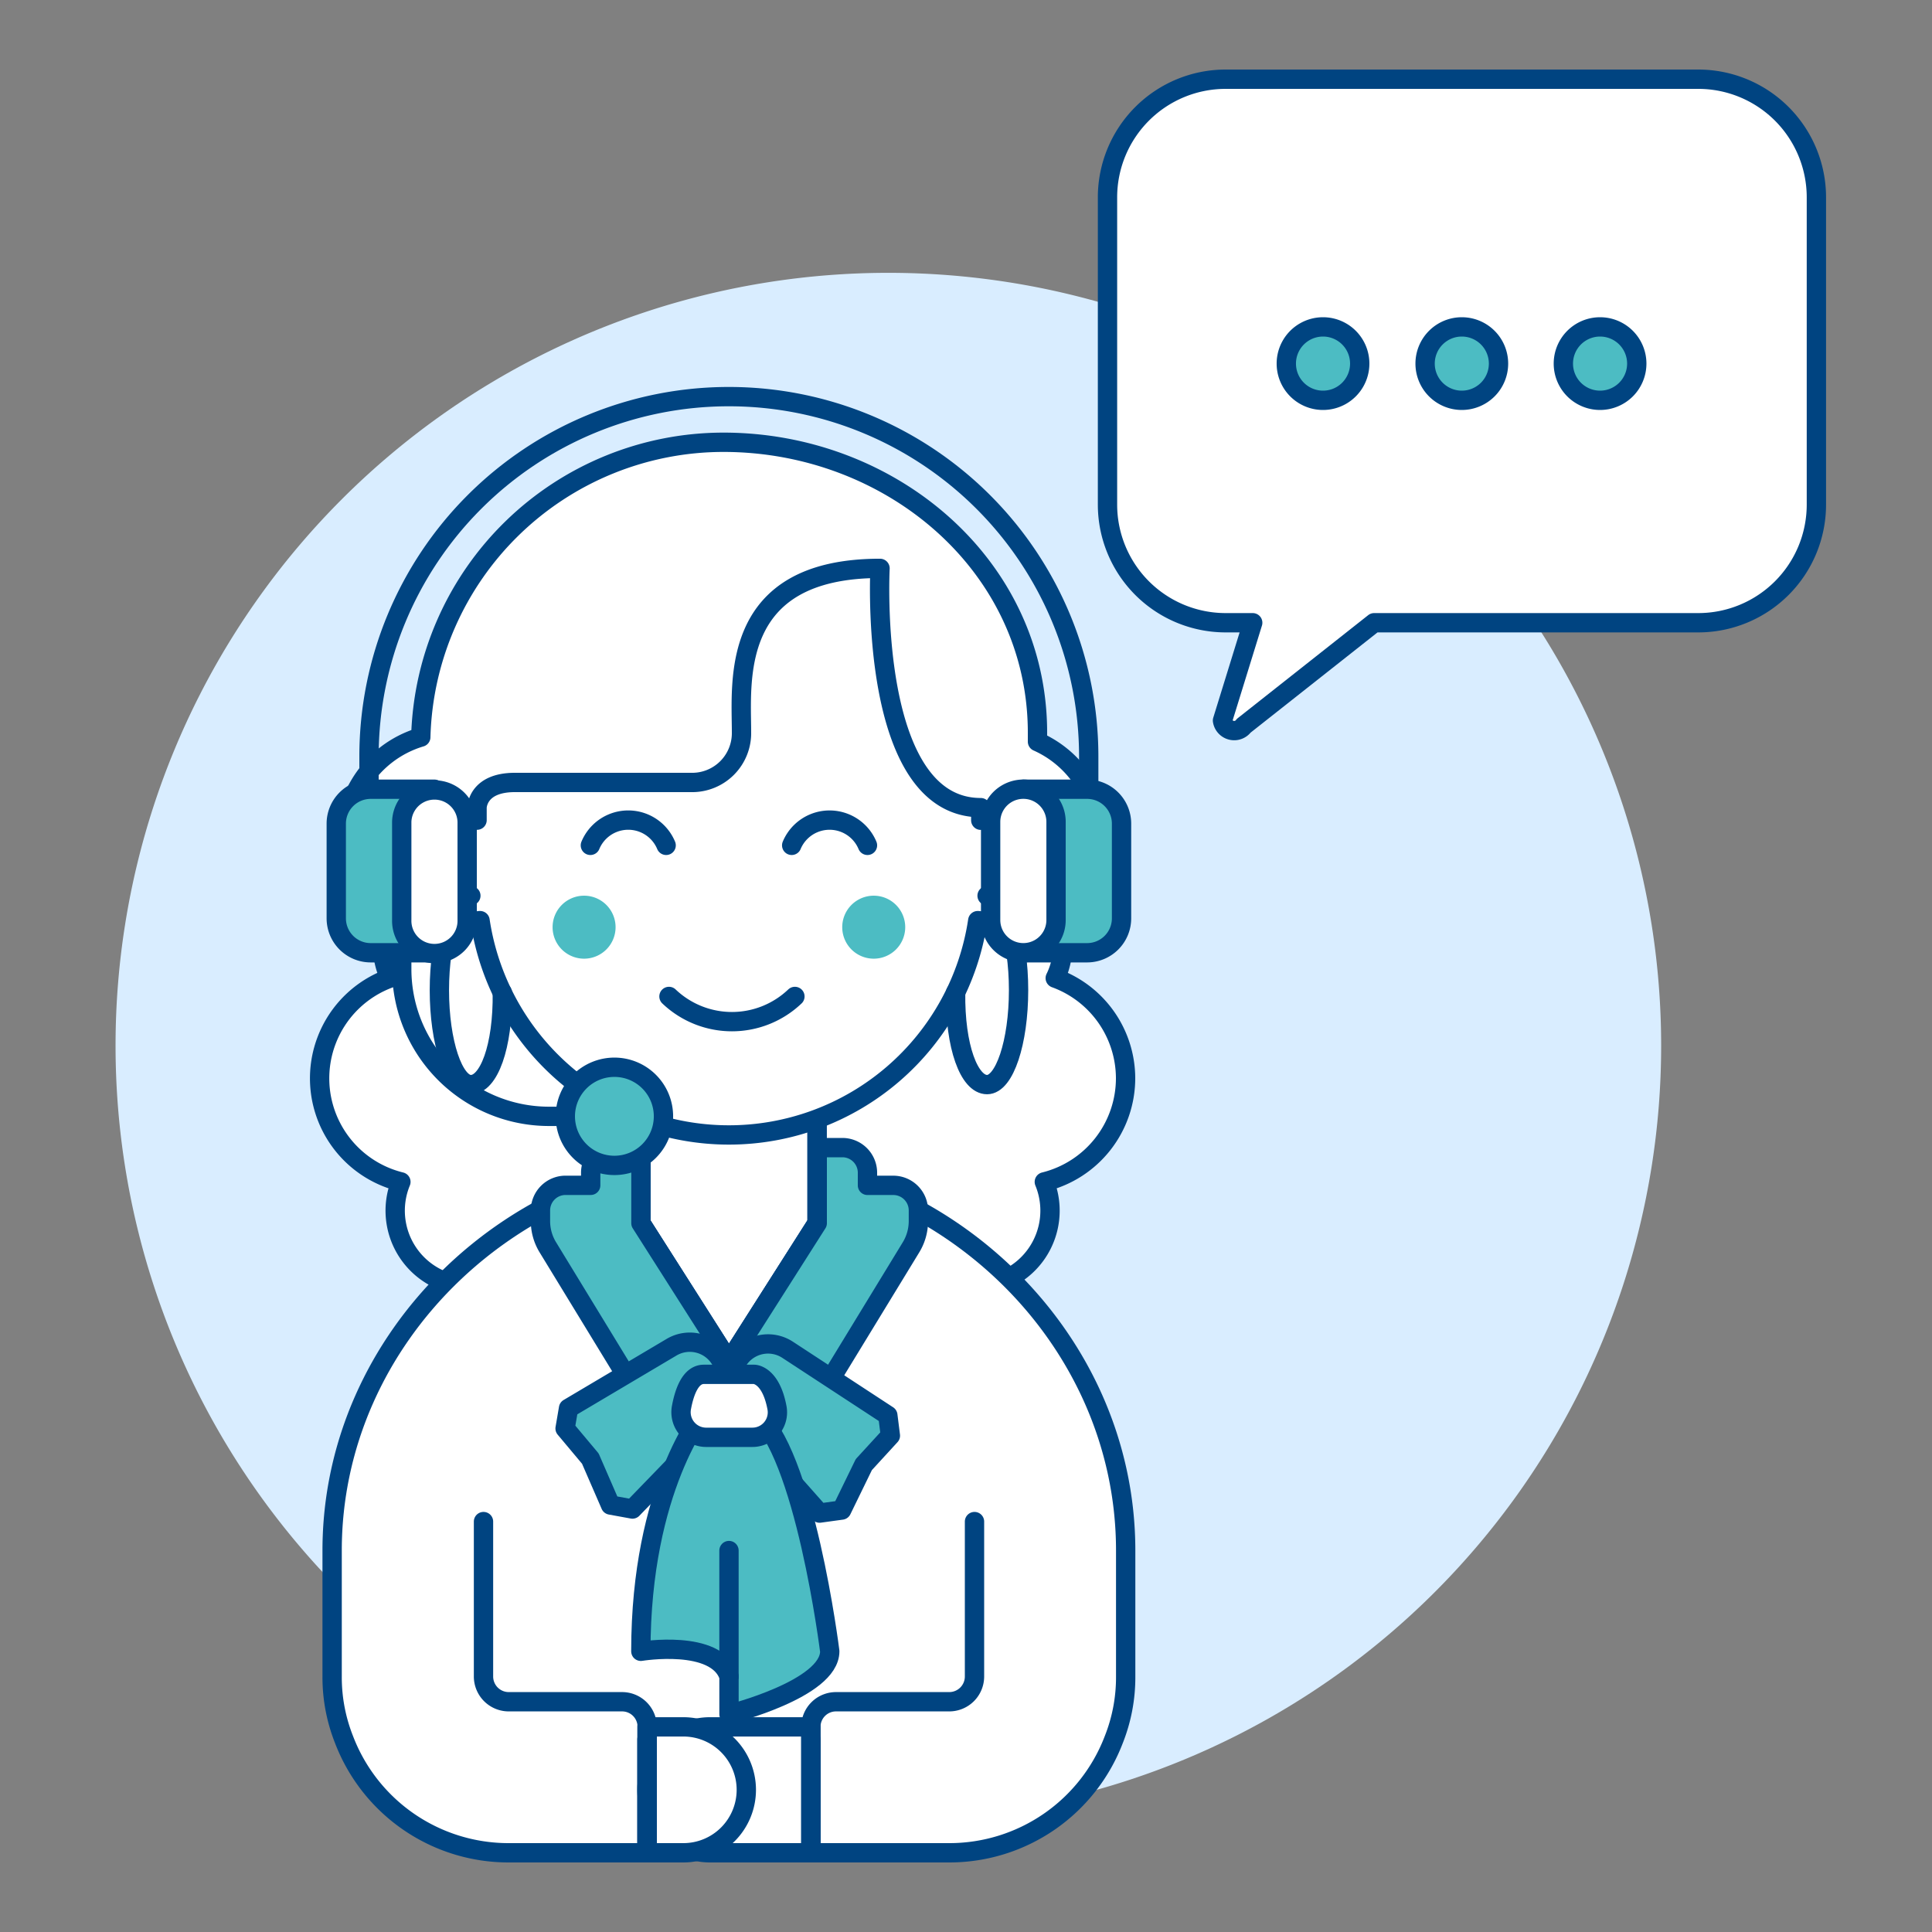
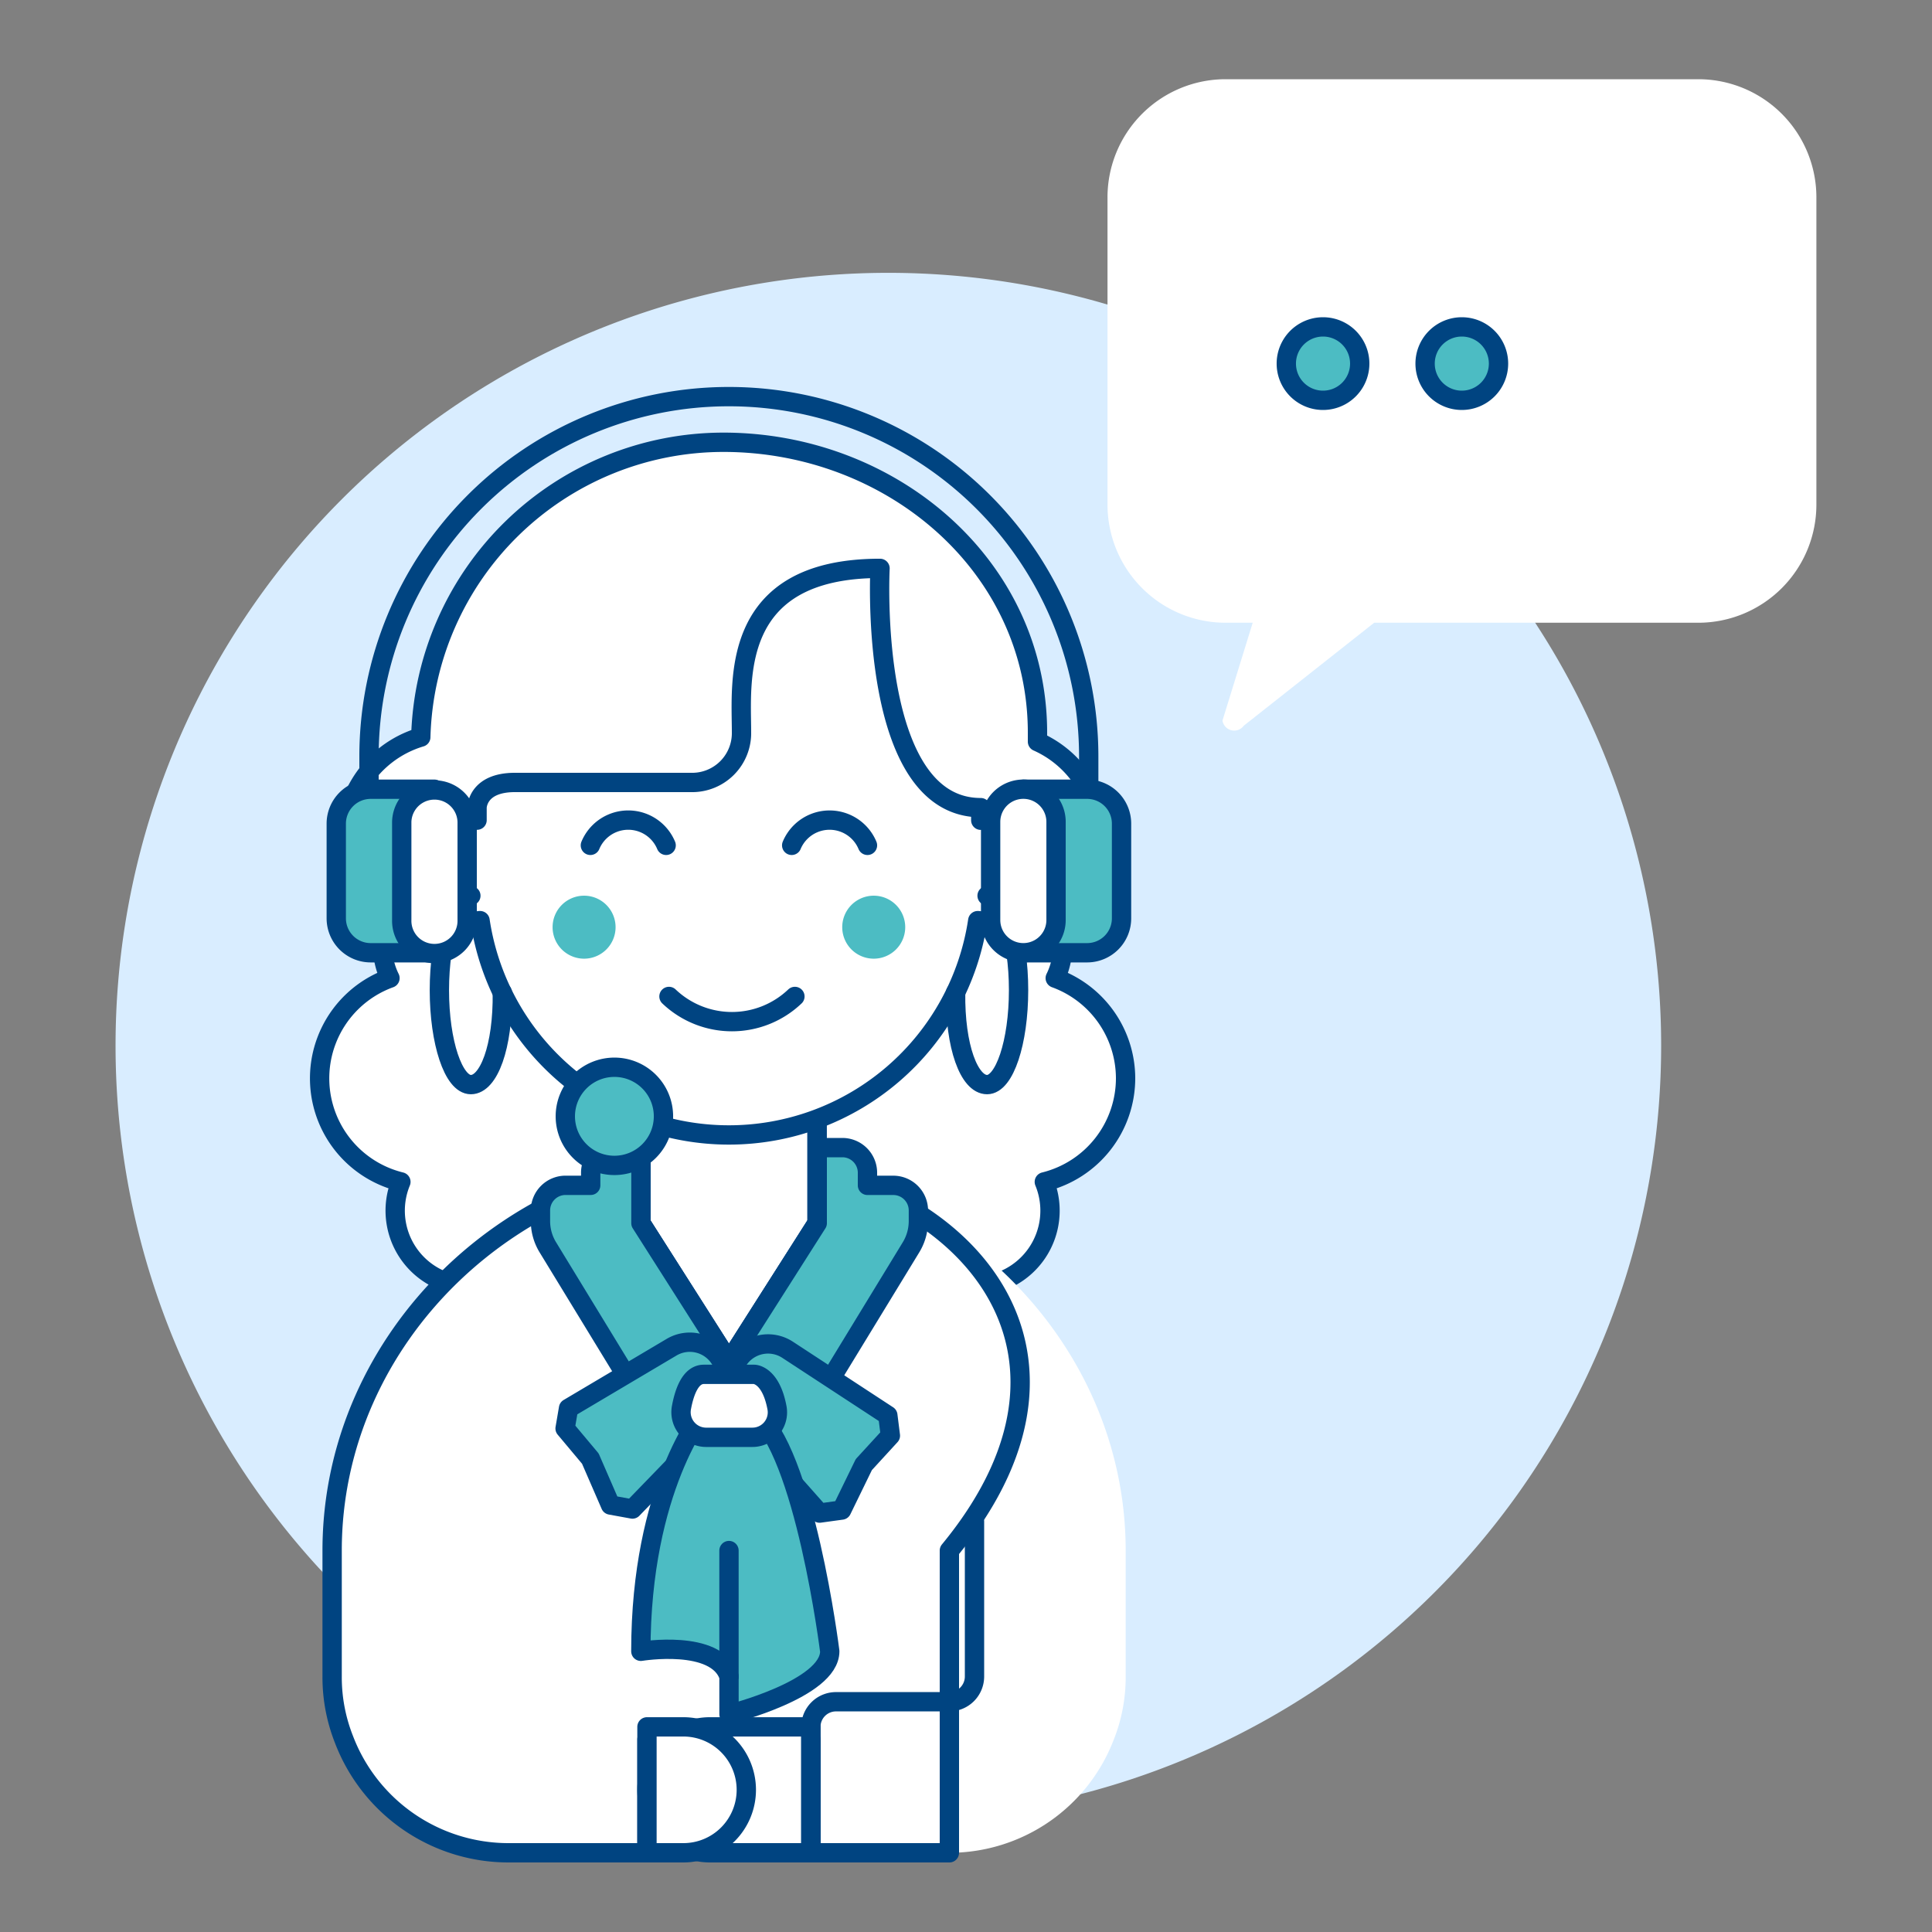
<svg xmlns="http://www.w3.org/2000/svg" viewBox="0 0 100 100" height="100" width="100">
  <rect x="0" y="0" width="100" height="100" fill="#808080" stroke="none" />
  <path d="M5.981 54.122 A40.000 40.000 0 1 0 85.981 54.122 A40.000 40.000 0 1 0 5.981 54.122 Z" fill="#d9edff" />
  <path d="M58.26,55.813a5.526,5.526,0,0,0-3.641-5.185,3.7,3.7,0,0,0,.181-2.841,5.505,5.505,0,0,0-1.1-9.4v-.46c0-8.663-7.589-15.035-16.252-15.035A15.678,15.678,0,0,0,21.78,38.153a5.5,5.5,0,0,0-1.775,9.634,3.694,3.694,0,0,0,.18,2.841,5.516,5.516,0,0,0,.565,10.546,3.905,3.905,0,0,0,3.616,5.394c.079,0,.154-.018.232-.023a3.9,3.9,0,0,0,3.679,2.631c.022,0,.042-.007.065-.007a3.891,3.891,0,0,0,3.334,3.214,5.86,5.86,0,0,0,11.452,0,3.892,3.892,0,0,0,3.335-3.214c.022,0,.042.007.065.007a3.9,3.9,0,0,0,3.678-2.631c.079,0,.153.023.233.023a3.905,3.905,0,0,0,3.615-5.394A5.53,5.53,0,0,0,58.26,55.813Z" fill="#ffffff" />
  <path d="M58.26,55.813a5.526,5.526,0,0,0-3.641-5.185,3.7,3.7,0,0,0,.181-2.841,5.505,5.505,0,0,0-1.1-9.4v-.46c0-8.663-7.589-15.035-16.252-15.035A15.678,15.678,0,0,0,21.78,38.153a5.5,5.5,0,0,0-1.775,9.634,3.694,3.694,0,0,0,.18,2.841,5.516,5.516,0,0,0,.565,10.546,3.905,3.905,0,0,0,3.616,5.394c.079,0,.154-.018.232-.023a3.9,3.9,0,0,0,3.679,2.631c.022,0,.042-.007.065-.007a3.891,3.891,0,0,0,3.334,3.214,5.86,5.86,0,0,0,11.452,0,3.892,3.892,0,0,0,3.335-3.214c.022,0,.042.007.065.007a3.9,3.9,0,0,0,3.678-2.631c.079,0,.153.023.233.023a3.905,3.905,0,0,0,3.615-5.394A5.53,5.53,0,0,0,58.26,55.813Z" fill="none" stroke="#004481" stroke-linecap="round" stroke-linejoin="round" />
  <path d="M37.728,60.056c-11.056.129-20.537,9.122-20.537,20.2v6.518a8.734,8.734,0,0,0,.613,3.259A9.113,9.113,0,0,0,26.317,95.9h7.17V90.034H41.97V95.9h7.17a9.112,9.112,0,0,0,8.512-5.866,8.734,8.734,0,0,0,.613-3.259V80.257C58.265,69.178,48.784,60.185,37.728,60.056Z" fill="#ffffff" />
-   <path d="M37.728,60.056c-11.056.129-20.537,9.122-20.537,20.2v6.518a8.734,8.734,0,0,0,.613,3.259A9.113,9.113,0,0,0,26.317,95.9h7.17V90.034H41.97V95.9h7.17a9.112,9.112,0,0,0,8.512-5.866,8.734,8.734,0,0,0,.613-3.259V80.257C58.265,69.178,48.784,60.185,37.728,60.056Z" fill="none" stroke="#004481" stroke-linecap="round" stroke-linejoin="round" />
+   <path d="M37.728,60.056c-11.056.129-20.537,9.122-20.537,20.2v6.518a8.734,8.734,0,0,0,.613,3.259A9.113,9.113,0,0,0,26.317,95.9h7.17V90.034H41.97V95.9h7.17V80.257C58.265,69.178,48.784,60.185,37.728,60.056Z" fill="none" stroke="#004481" stroke-linecap="round" stroke-linejoin="round" />
  <path d="M42.291 63.309L37.728 70.479 33.165 63.309 33.165 56.139 42.291 56.139 42.291 63.309z" fill="#ffffff" stroke="#004481" stroke-linecap="round" stroke-linejoin="round" />
  <path d="M42.291 63.309L37.728 70.479 33.165 63.309 33.165 56.139 42.291 56.139 42.291 63.309z" fill="none" stroke="#004481" stroke-linecap="round" stroke-linejoin="round" />
  <path d="M53.372,45.058a2.615,2.615,0,0,1-2.608,2.607c-.052,0-.1-.013-.156-.013a13.024,13.024,0,0,1-25.76,0c-.052,0-.1.013-.156.013a2.607,2.607,0,1,1,0-5.214V41.8s0-1.3,1.955-1.3h9.126a2.553,2.553,0,0,0,2.607-2.607c0-2.607-.652-8.474,7.17-8.474,0,0-.652,12.385,5.214,12.385v.652A2.615,2.615,0,0,1,53.372,45.058Z" fill="#ffffff" stroke="#004481" stroke-linecap="round" stroke-linejoin="round" />
  <path d="M44.9,43.755a2.125,2.125,0,0,0-3.922,0" fill="none" stroke="#004481" stroke-linecap="round" stroke-linejoin="round" />
  <path d="M34.479,43.755a2.124,2.124,0,0,0-3.921,0" fill="none" stroke="#004481" stroke-linecap="round" stroke-linejoin="round" />
  <path d="M28.602 47.991 A1.630 1.630 0 1 0 31.862 47.991 A1.630 1.630 0 1 0 28.602 47.991 Z" fill="#4cbcc3" />
  <path d="M43.594 47.991 A1.630 1.630 0 1 0 46.854 47.991 A1.630 1.630 0 1 0 43.594 47.991 Z" fill="#4cbcc3" />
  <path d="M34.626,51.576a4.724,4.724,0,0,0,6.518,0" fill="none" stroke="#004481" stroke-linecap="round" stroke-linejoin="round" />
  <path d="M26,51.37c.038,2.811-.705,4.769-1.628,4.769-.9,0-1.63-2.189-1.63-4.889s.73-4.888,1.63-4.888" fill="none" stroke="#004481" stroke-linecap="round" stroke-linejoin="round" />
  <path d="M49.463,51.37c-.038,2.811.706,4.769,1.628,4.769.9,0,1.63-2.189,1.63-4.889s-.73-4.888-1.63-4.888" fill="none" stroke="#004481" stroke-linecap="round" stroke-linejoin="round" />
  <path d="M46.2,61.354H44.9V60.7a1.3,1.3,0,0,0-1.3-1.3h-1.3v3.911l-4.563,7.17-4.563-7.17V59.4h-1.3a1.3,1.3,0,0,0-1.3,1.3v.652h-1.3a1.3,1.3,0,0,0-1.3,1.3v.556a2.605,2.605,0,0,0,.4,1.382l6.774,11.1h5.214l6.774-11.1a2.605,2.605,0,0,0,.4-1.382v-.556A1.3,1.3,0,0,0,46.2,61.354Z" fill="#4cbcc3" stroke="#004481" stroke-linecap="round" stroke-linejoin="round" />
  <path d="M34.759,69.732l-5.332,3.162-.178,1.043,1.307,1.56L31.6,77.9l1.135.207,4.687-4.841a1.848,1.848,0,0,0,.262-2.228l-.39-.658A1.848,1.848,0,0,0,34.759,69.732Z" fill="#4cbcc3" stroke="#004481" stroke-linecap="round" stroke-linejoin="round" />
  <path d="M40.766,69.864l5.188,3.395.132,1.049-1.375,1.5-1.146,2.352-1.143.157-4.469-5.043a1.846,1.846,0,0,1-.163-2.237l.418-.64A1.848,1.848,0,0,1,40.766,69.864Z" fill="#4cbcc3" stroke="#004481" stroke-linecap="round" stroke-linejoin="round" />
  <path d="M36.43,73.086S33.17,77,33.17,85.471c0,0,3.911-.652,4.563,1.3V88.73s5.215-1.3,5.215-3.259c0,0-1.3-10.429-3.911-12.385Z" fill="#4cbcc3" stroke="#004481" stroke-linecap="round" stroke-linejoin="round" />
  <path d="M40.223,72.9c-.32-1.764-1.186-1.764-1.186-1.764H36.43c-.68,0-1.005.885-1.161,1.733a1.3,1.3,0,0,0,1.286,1.526h2.378A1.293,1.293,0,0,0,40.223,72.9Z" fill="#ffffff" stroke="#004481" stroke-linecap="round" stroke-linejoin="round" />
  <path d="M37.732 80.256L37.732 86.775" fill="#ffffff" stroke="#004481" stroke-linecap="round" stroke-linejoin="round" />
  <path d="M36.746,95.9H41.97V89.382H36.746a3.259,3.259,0,0,0-3.259,3.259h0A3.259,3.259,0,0,0,36.746,95.9Z" fill="#ffffff" stroke="#004481" stroke-linecap="round" stroke-linejoin="round" />
  <path d="M41.97,95.9V89.382a1.3,1.3,0,0,1,1.3-1.3H49.14a1.307,1.307,0,0,0,1.3-1.3V78.757" fill="none" stroke="#004481" stroke-linecap="round" stroke-linejoin="round" />
  <path d="M35.37,95.9H33.487V89.382H35.37a3.259,3.259,0,0,1,3.259,3.259h0A3.259,3.259,0,0,1,35.37,95.9Z" fill="#ffffff" stroke="#004481" stroke-linecap="round" stroke-linejoin="round" />
-   <path d="M33.5,95.9V89.382a1.3,1.3,0,0,0-1.3-1.3H26.326a1.307,1.307,0,0,1-1.3-1.3V78.757" fill="none" stroke="#004481" stroke-linecap="round" stroke-linejoin="round" />
-   <path d="M20.794,47.621v2.54a7.621,7.621,0,0,0,7.621,7.621h.846" fill="none" stroke="#004481" stroke-linecap="round" stroke-linejoin="round" />
  <path d="M19.1,40.848V39.155a18.626,18.626,0,1,1,37.252,0v1.693" fill="none" stroke="#004481" stroke-linecap="round" stroke-linejoin="round" />
  <path d="M22.488,49.315h-3.3a1.783,1.783,0,0,1-1.783-1.783v-4.9a1.782,1.782,0,0,1,1.782-1.782h3.3Z" fill="#4cbcc3" stroke="#004481" stroke-linecap="round" stroke-linejoin="round" />
  <path d="M20.794,47.621a1.694,1.694,0,1,0,3.387,0v-5.08a1.694,1.694,0,0,0-3.387,0Z" fill="#ffffff" stroke="#004481" stroke-linecap="round" stroke-linejoin="round" />
  <path d="M52.968,49.315h3.3a1.783,1.783,0,0,0,1.783-1.783v-4.9a1.782,1.782,0,0,0-1.782-1.782h-3.3Z" fill="#4cbcc3" stroke="#004481" stroke-linecap="round" stroke-linejoin="round" />
  <path d="M54.661,47.621a1.693,1.693,0,1,1-3.386,0v-5.08a1.693,1.693,0,1,1,3.386,0Z" fill="#ffffff" stroke="#004481" stroke-linecap="round" stroke-linejoin="round" />
  <path d="M34.341,57.782A2.54,2.54,0,1,1,31.8,55.241,2.539,2.539,0,0,1,34.341,57.782Z" fill="#4cbcc3" stroke="#004481" stroke-linecap="round" stroke-linejoin="round" />
  <path d="M63.439,4.1H87.9a6.116,6.116,0,0,1,6.116,6.116v15.9A6.116,6.116,0,0,1,87.9,32.233H71.127l-6.751,5.331a.612.612,0,0,1-1.1-.269l1.564-5.062h-1.4a6.116,6.116,0,0,1-6.116-6.116v-15.9A6.116,6.116,0,0,1,63.439,4.1Z" fill="#ffffff" />
-   <path d="M63.439,4.1H87.9a6.116,6.116,0,0,1,6.116,6.116v15.9A6.116,6.116,0,0,1,87.9,32.233H71.127l-6.751,5.331a.612.612,0,0,1-1.1-.269l1.564-5.062h-1.4a6.116,6.116,0,0,1-6.116-6.116v-15.9A6.116,6.116,0,0,1,63.439,4.1Z" fill="none" stroke="#004481" stroke-linecap="round" stroke-linejoin="round" />
  <path d="M66.579 18.820 A1.900 1.900 0 1 0 70.379 18.820 A1.900 1.900 0 1 0 66.579 18.820 Z" fill="#4cbcc3" stroke="#004481" stroke-linecap="round" stroke-linejoin="round" />
  <path d="M73.763 18.820 A1.900 1.900 0 1 0 77.563 18.820 A1.900 1.900 0 1 0 73.763 18.820 Z" fill="#4cbcc3" stroke="#004481" stroke-linecap="round" stroke-linejoin="round" />
-   <path d="M80.919 18.820 A1.900 1.900 0 1 0 84.719 18.820 A1.900 1.900 0 1 0 80.919 18.820 Z" fill="#4cbcc3" stroke="#004481" stroke-linecap="round" stroke-linejoin="round" />
</svg>